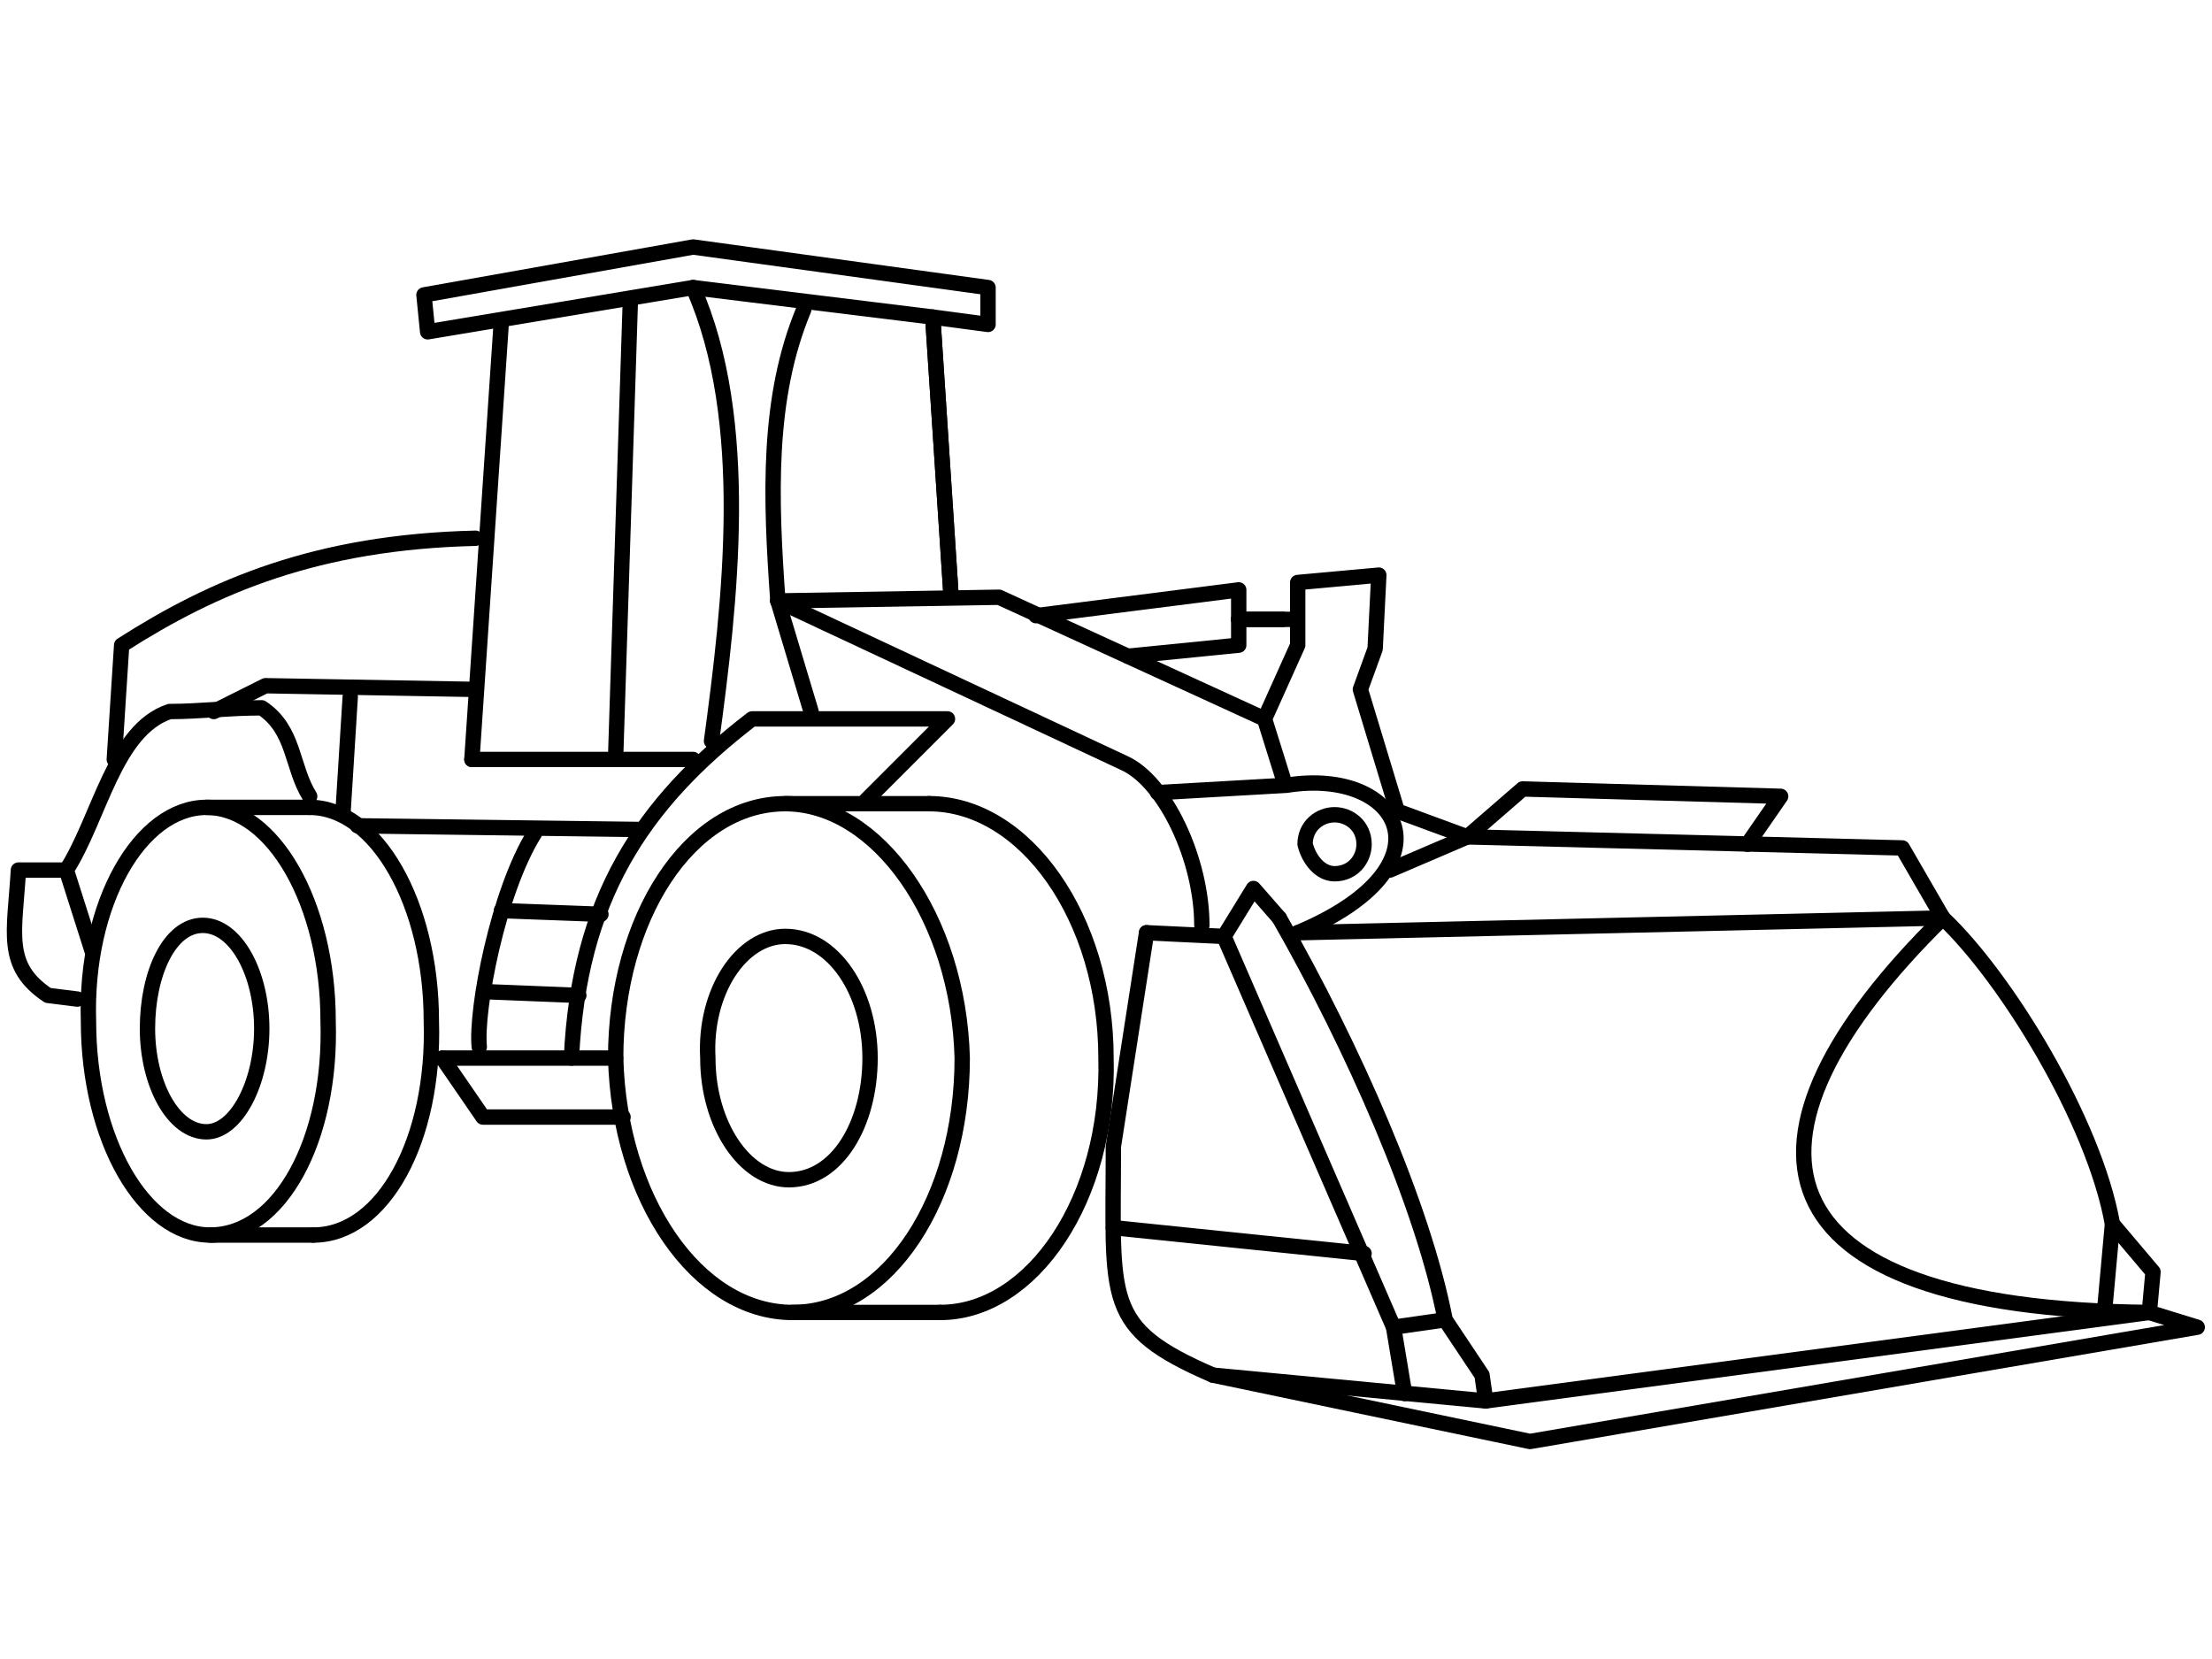
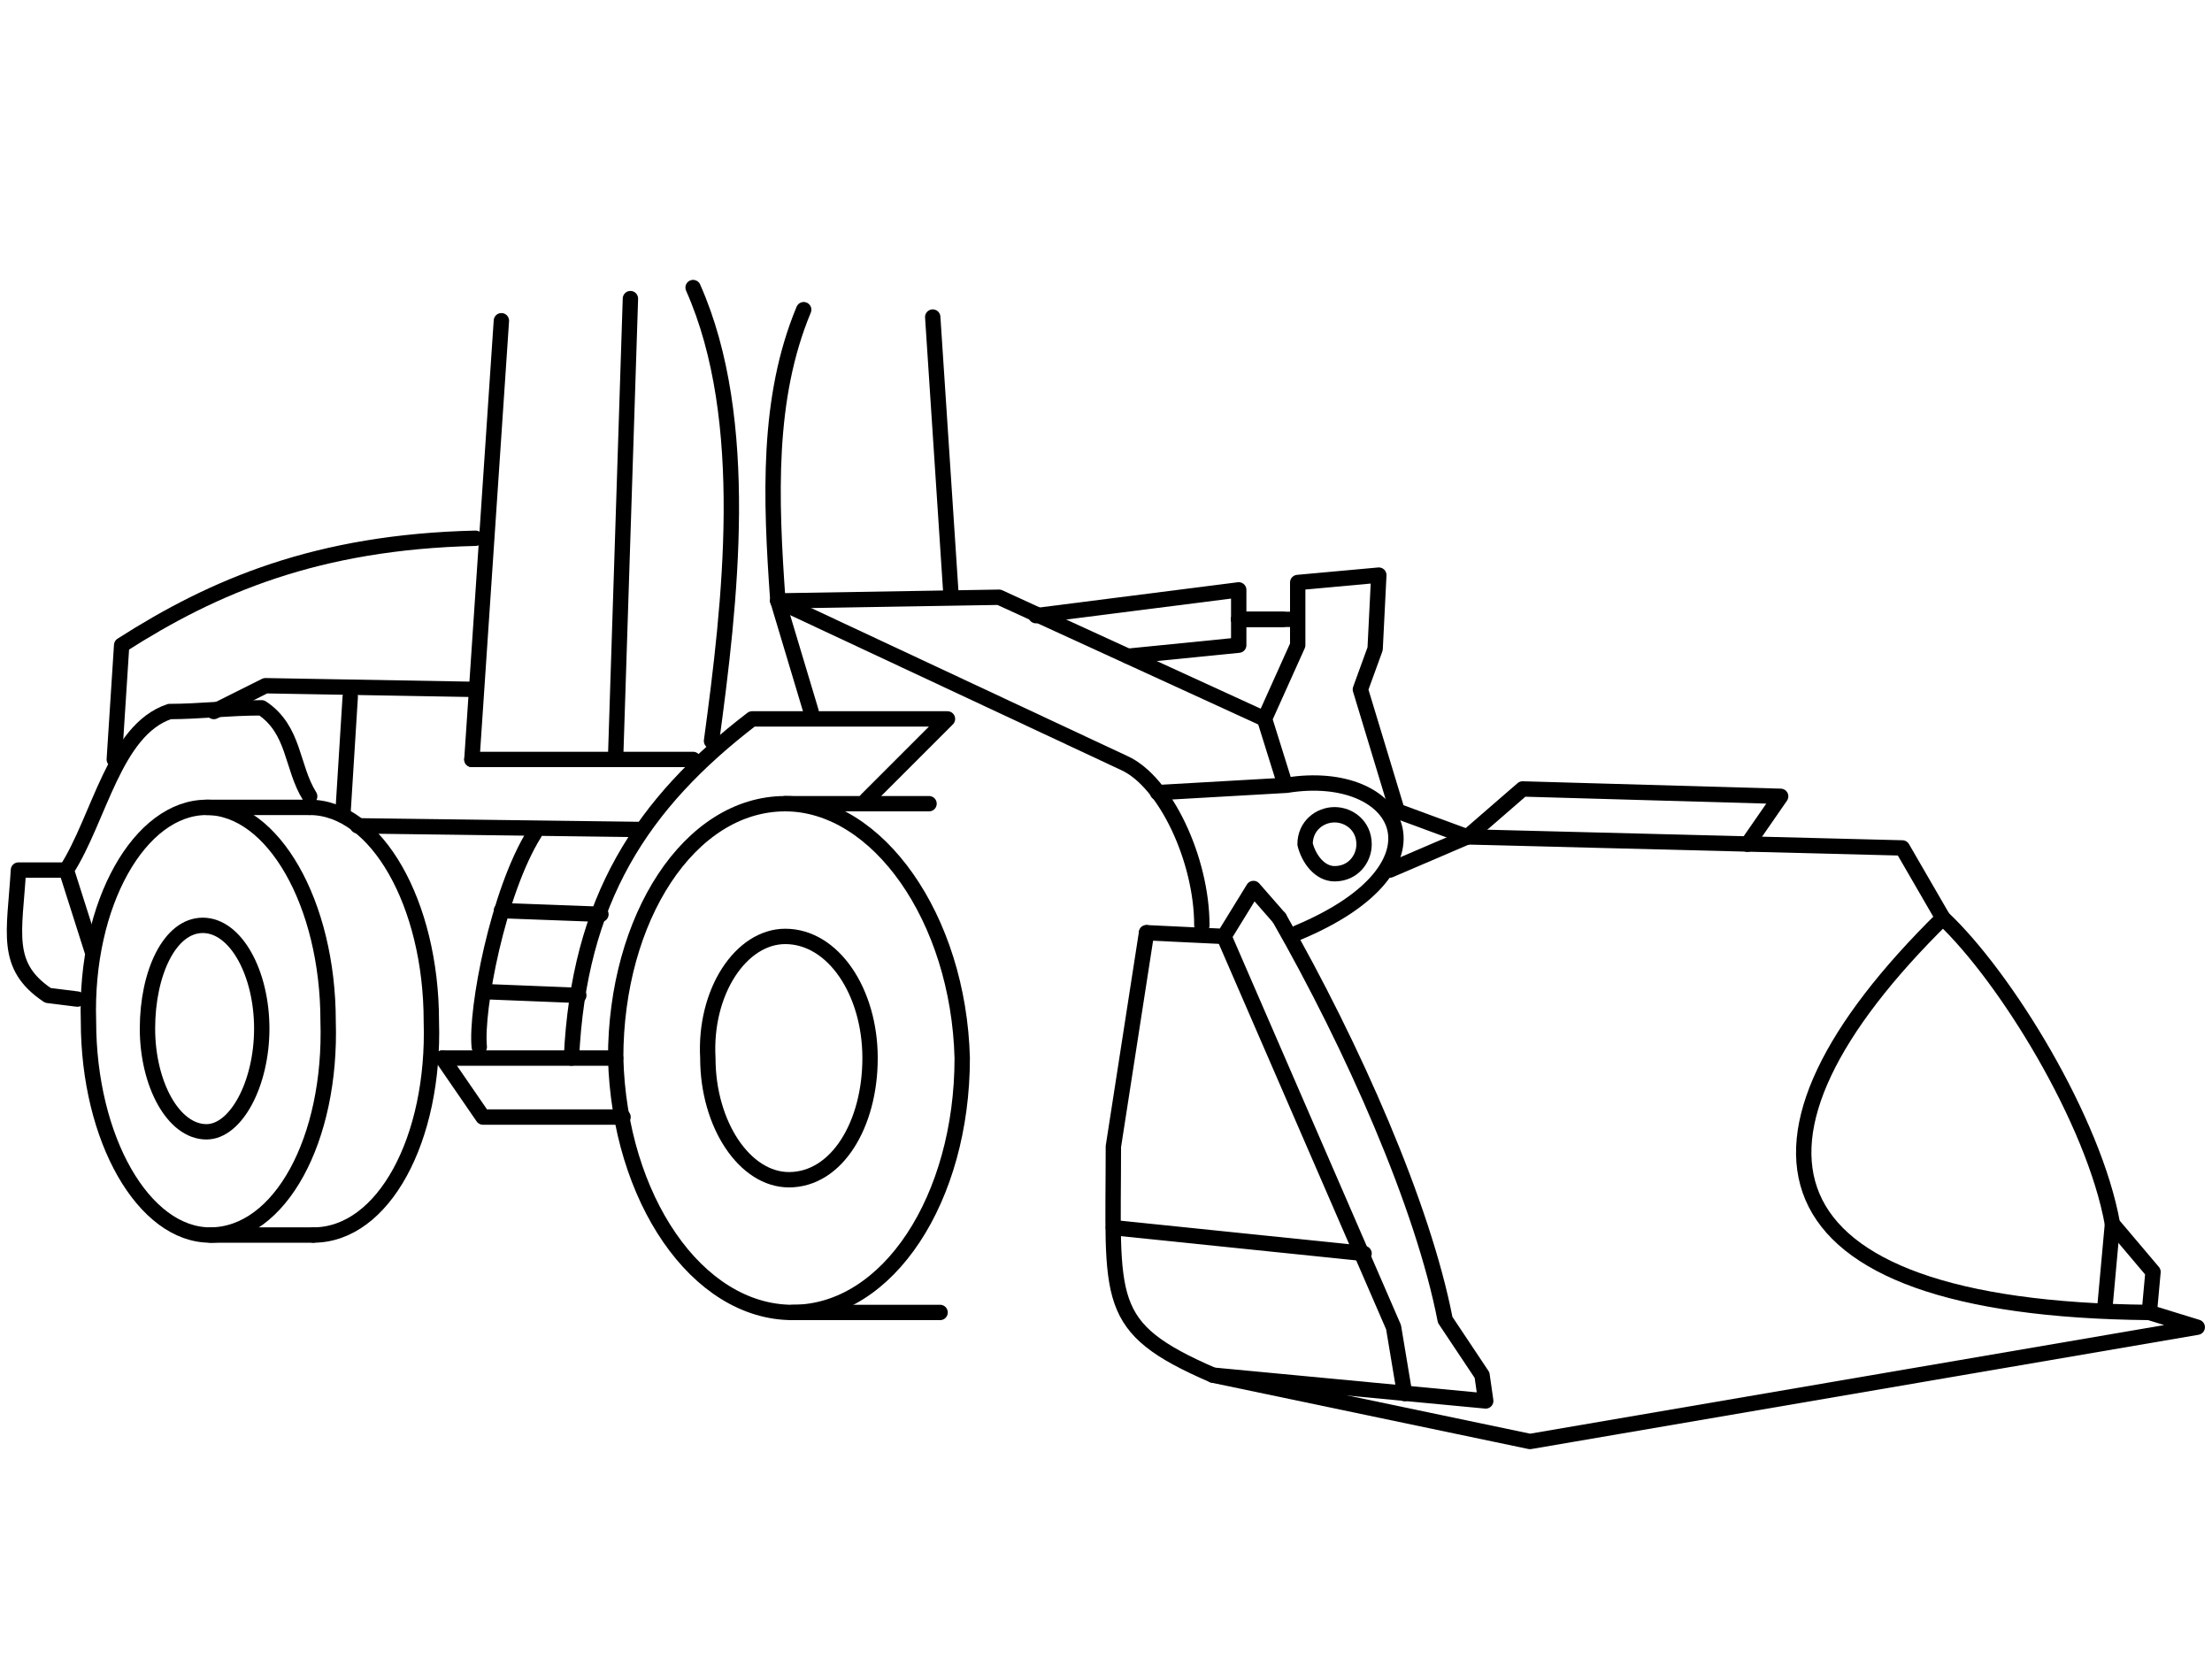
<svg xmlns="http://www.w3.org/2000/svg" xml:space="preserve" width="600px" height="450px" version="1.1" style="shape-rendering:geometricPrecision; text-rendering:geometricPrecision; image-rendering:optimizeQuality; fill-rule:evenodd; clip-rule:evenodd" viewBox="0 0 600 450">
  <defs>
    <style type="text/css">
   
    .str1 {stroke:black;stroke-width:4.166;stroke-linecap:round;stroke-linejoin:round}
    .str0 {stroke:black;stroke-width:4.166;stroke-linecap:round;stroke-linejoin:round}
    .fil0 {fill:none}
    .fil1 {fill:none;fill-rule:nonzero}
   
  </style>
  </defs>
  <g id="Layer_x0020_1">
    <g id="_703822208">
-       <polyline class="fil0 str0" points="253,86 188,78 116,90 115,80 188,67 268,78 268,88 253,86 258,162 " />
      <line class="fil0 str0" x1="258" y1="162" x2="253" y2="86" />
      <path class="fil0 str0" d="M193 201c5,-37 11,-87 -5,-123" />
      <line class="fil0 str0" x1="167" y1="205" x2="171" y2="81" />
      <line class="fil0 str0" x1="128" y1="206" x2="136" y2="87" />
      <path class="fil0 str0" d="M31 206l2 -31c25,-16 53,-28 96,-29" />
      <polyline class="fil0 str0" points="343,195 271,162 211,163 " />
      <line class="fil0 str0" x1="348" y1="168" x2="336" y2="168" />
      <polyline class="fil0 str0" points="306,178 336,175 336,160 281,167 " />
      <path class="fil0 str0" d="M326 251c0,-18 -10,-39 -21,-44l-94 -44" />
      <path class="fil0 str0" d="M474 229l9 -13 -70 -2 -15 13 -21 9m-30 13l-7 -8 -8 13 -21 -1" />
      <path class="fil0 str0" d="M311 253l-9 58c0,42 -3,49 27,62l74 7 -1 -7 -10 -15c-6,-31 -25,-74 -45,-109" />
      <polyline class="fil0 str0" points="381,378 378,360 332,254 " />
-       <line class="fil0 str0" x1="378" y1="360" x2="392" y2="358" />
      <line class="fil0 str0" x1="302" y1="333" x2="370" y2="340" />
      <path class="fil0 str0" d="M329 373l86 18 181 -31 -13 -4 1 -11 -11 -13c-5,-28 -29,-67 -46,-83l-11 -19 -118 -3" />
-       <line class="fil0 str0" x1="403" y1="380" x2="583" y2="356" />
-       <line class="fil0 str0" x1="352" y1="253" x2="527" y2="249" />
      <path class="fil0 str0" d="M583 356c-108,-1 -117,-47 -56,-107" />
      <line class="fil0 str0" x1="350" y1="168" x2="336" y2="168" />
      <path class="fil0 str0" d="M352 253c43,-18 28,-45 -3,-40l-35 2" />
      <polyline class="fil0 str0" points="398,227 379,220 369,187 373,176 374,156 352,158 352,175 343,195 348,211 " />
      <line class="fil0 str0" x1="220" y1="193" x2="211" y2="163" />
      <path class="fil0 str0" d="M211 163c-2,-28 -3,-55 7,-79" />
      <path class="fil1 str1" d="M167 287c1,38 22,69 48,69 26,0 46,-31 46,-69 -1,-38 -23,-69 -48,-69 -26,0 -46,31 -46,69z" />
-       <path class="fil1 str1" d="M255 356c25,0 46,-31 45,-69 0,-38 -22,-69 -48,-69" />
      <path class="fil1 str1" d="M192 287c0,18 10,33 22,33 13,0 22,-15 22,-33 0,-18 -10,-33 -23,-33 -12,0 -22,15 -21,33z" />
      <path class="fil1 str1" d="M24 277c0,32 15,58 33,58 19,0 33,-26 32,-58 0,-32 -15,-58 -33,-58 -18,0 -33,26 -32,58z" />
      <path class="fil1 str1" d="M85 335c19,0 33,-26 32,-58 0,-32 -15,-58 -33,-58" />
      <path class="fil1 str1" d="M40 279c0,15 7,28 16,28 8,0 15,-13 15,-28 0,-15 -7,-28 -16,-28 -9,0 -15,13 -15,28z" />
      <path class="fil0 str0" d="M235 217l22 -22 -53 0c-30,23 -47,49 -49,92" />
      <polyline class="fil0 str0" points="120,287 131,303 169,303 " />
      <path class="fil0 str0" d="M130 284c-1,-10 5,-42 15,-58" />
      <line class="fil0 str0" x1="167" y1="287" x2="120" y2="287" />
      <line class="fil0 str0" x1="174" y1="225" x2="97" y2="224" />
      <line class="fil0 str0" x1="188" y1="206" x2="128" y2="206" />
      <polyline class="fil0 str0" points="129,187 72,186 58,193 " />
      <line class="fil0 str0" x1="93" y1="221" x2="95" y2="189" />
      <path class="fil0 str0" d="M25 258l-7 -22c9,-14 13,-38 28,-43 8,0 16,-1 25,-1 9,6 8,16 13,24" />
      <path class="fil0 str0" d="M21 271l-8 -1c-12,-8 -9,-17 -8,-34l12 0" />
      <line class="fil0 str0" x1="213" y1="218" x2="252" y2="218" />
      <line class="fil0 str0" x1="215" y1="356" x2="255" y2="356" />
      <line class="fil0 str0" x1="57" y1="335" x2="85" y2="335" />
      <line class="fil0 str0" x1="56" y1="219" x2="84" y2="219" />
      <path class="fil1 str1" d="M354 229c1,4 4,8 8,8 5,0 8,-4 8,-8 0,-5 -4,-8 -8,-8 -4,0 -8,3 -8,8z" />
      <line class="fil0 str0" x1="571" y1="354" x2="573" y2="332" />
      <line class="fil0 str0" x1="163" y1="248" x2="136" y2="247" />
      <line class="fil0 str0" x1="157" y1="270" x2="132" y2="269" />
    </g>
  </g>
</svg>